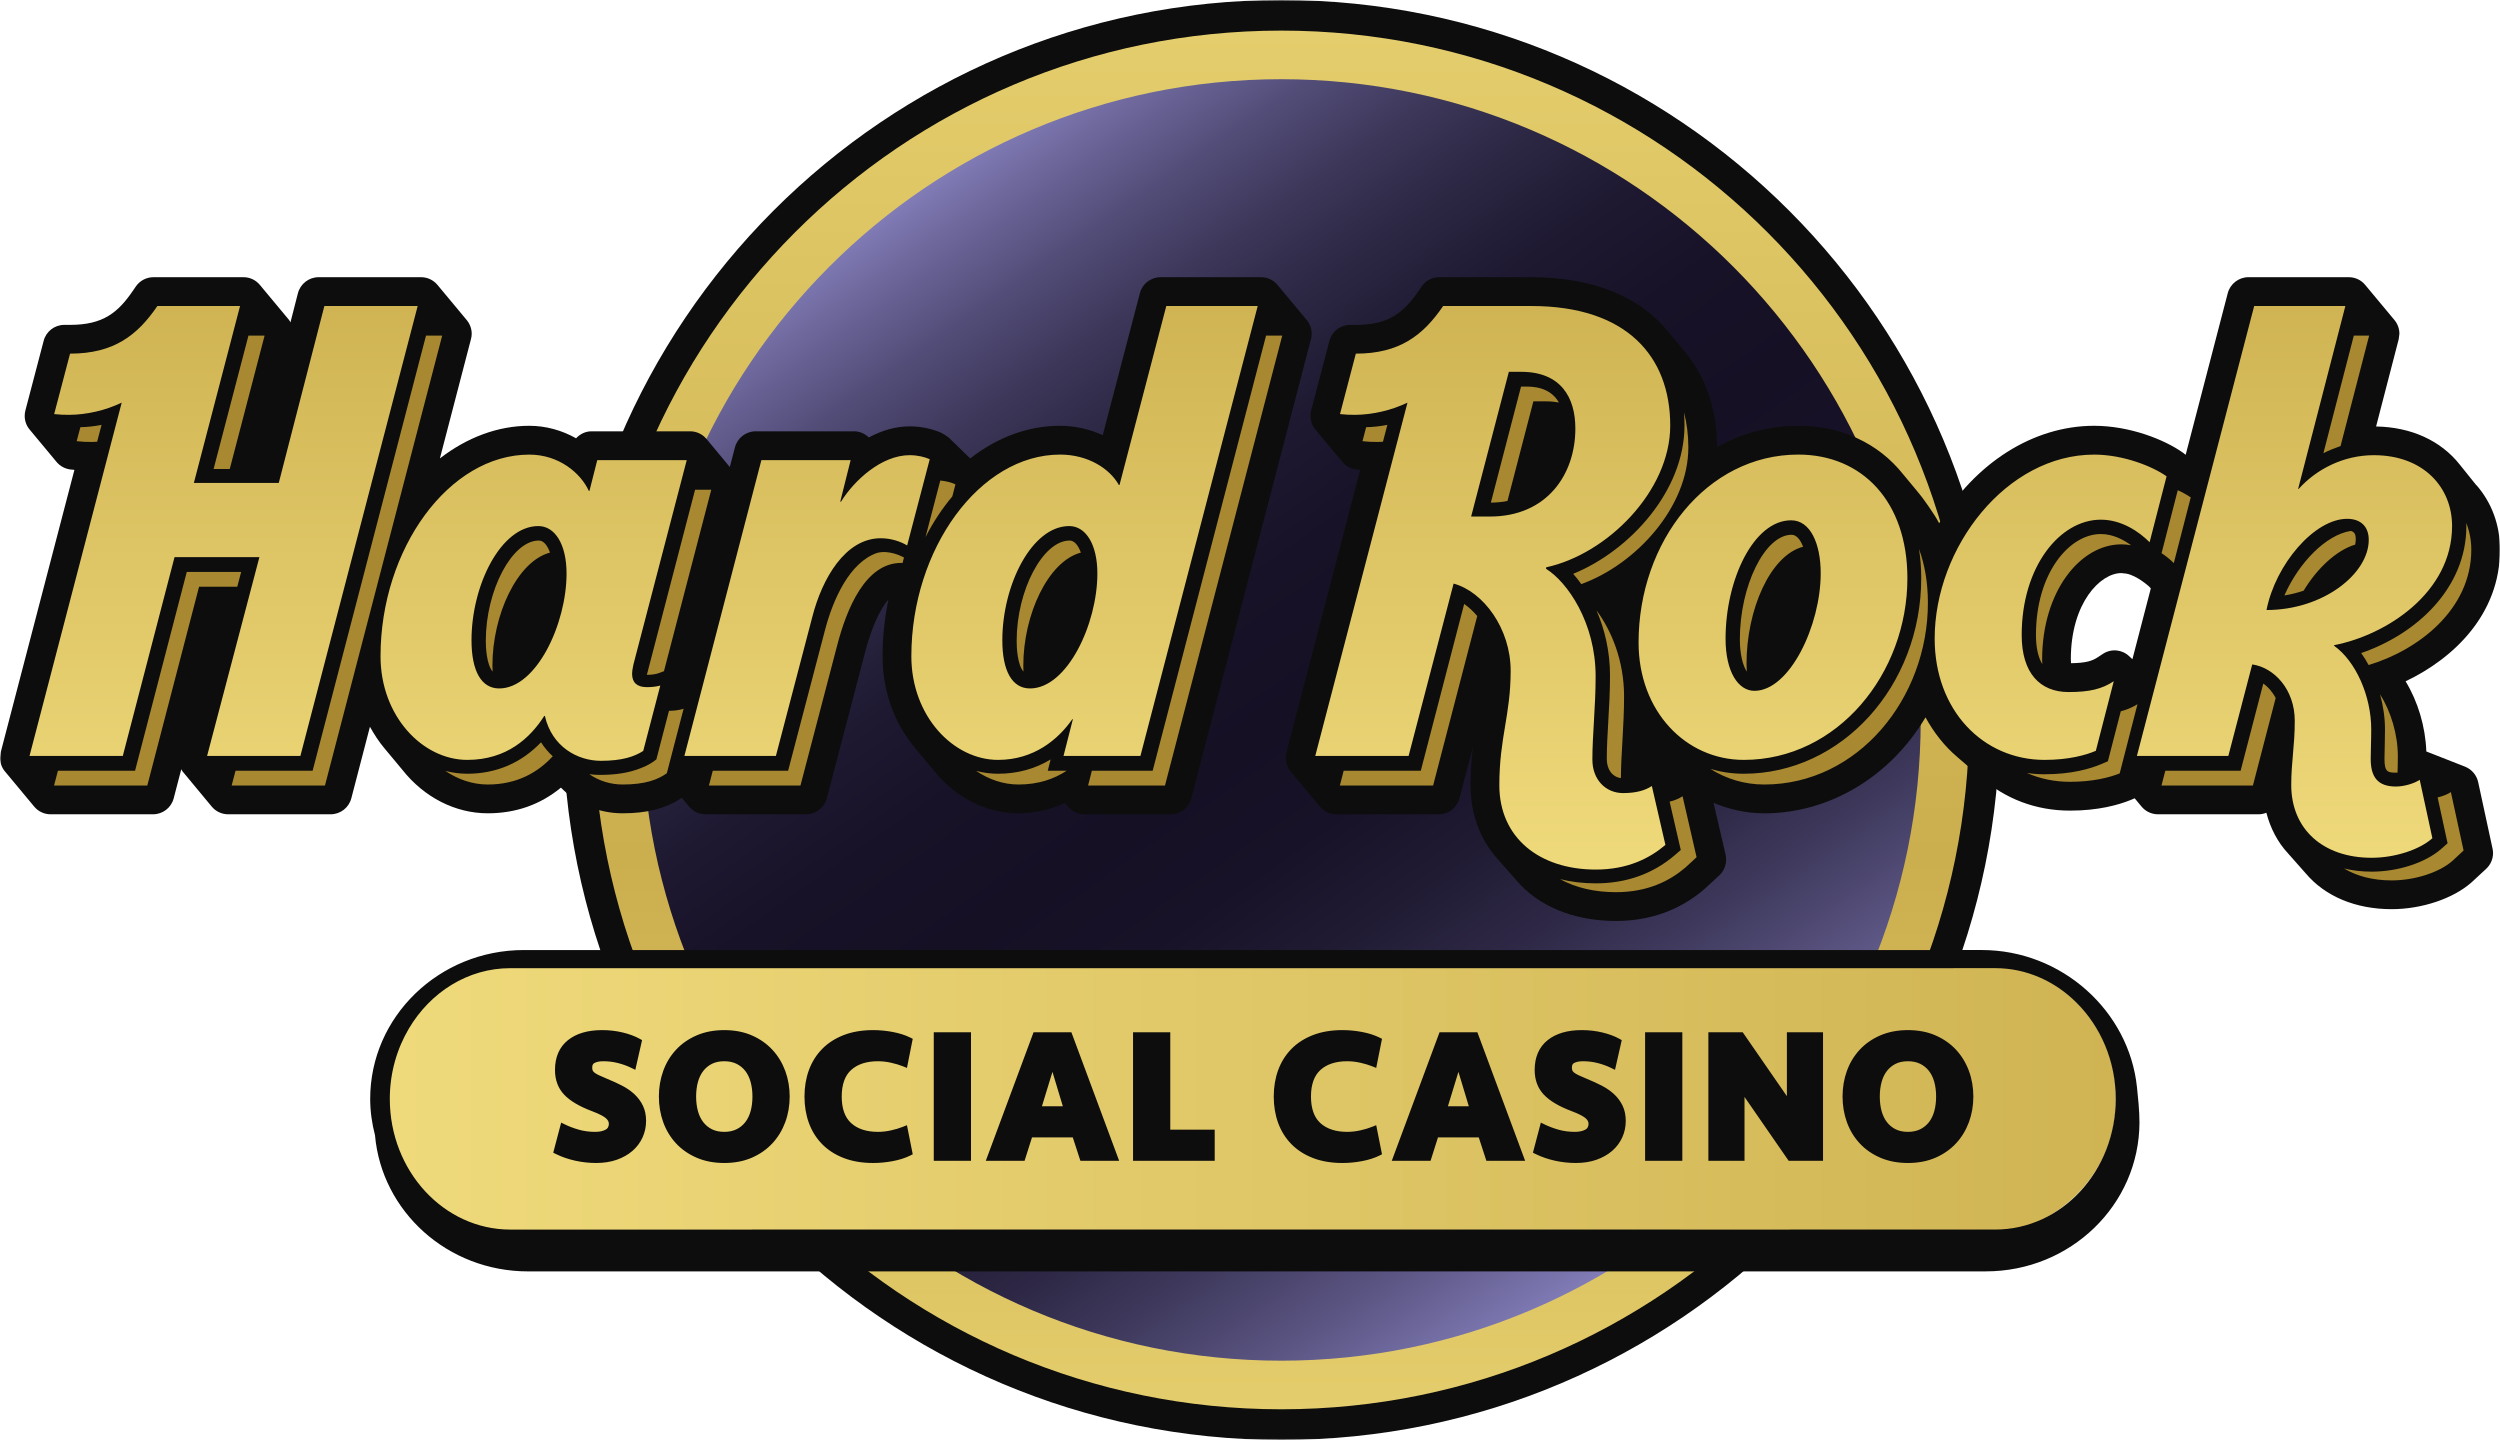
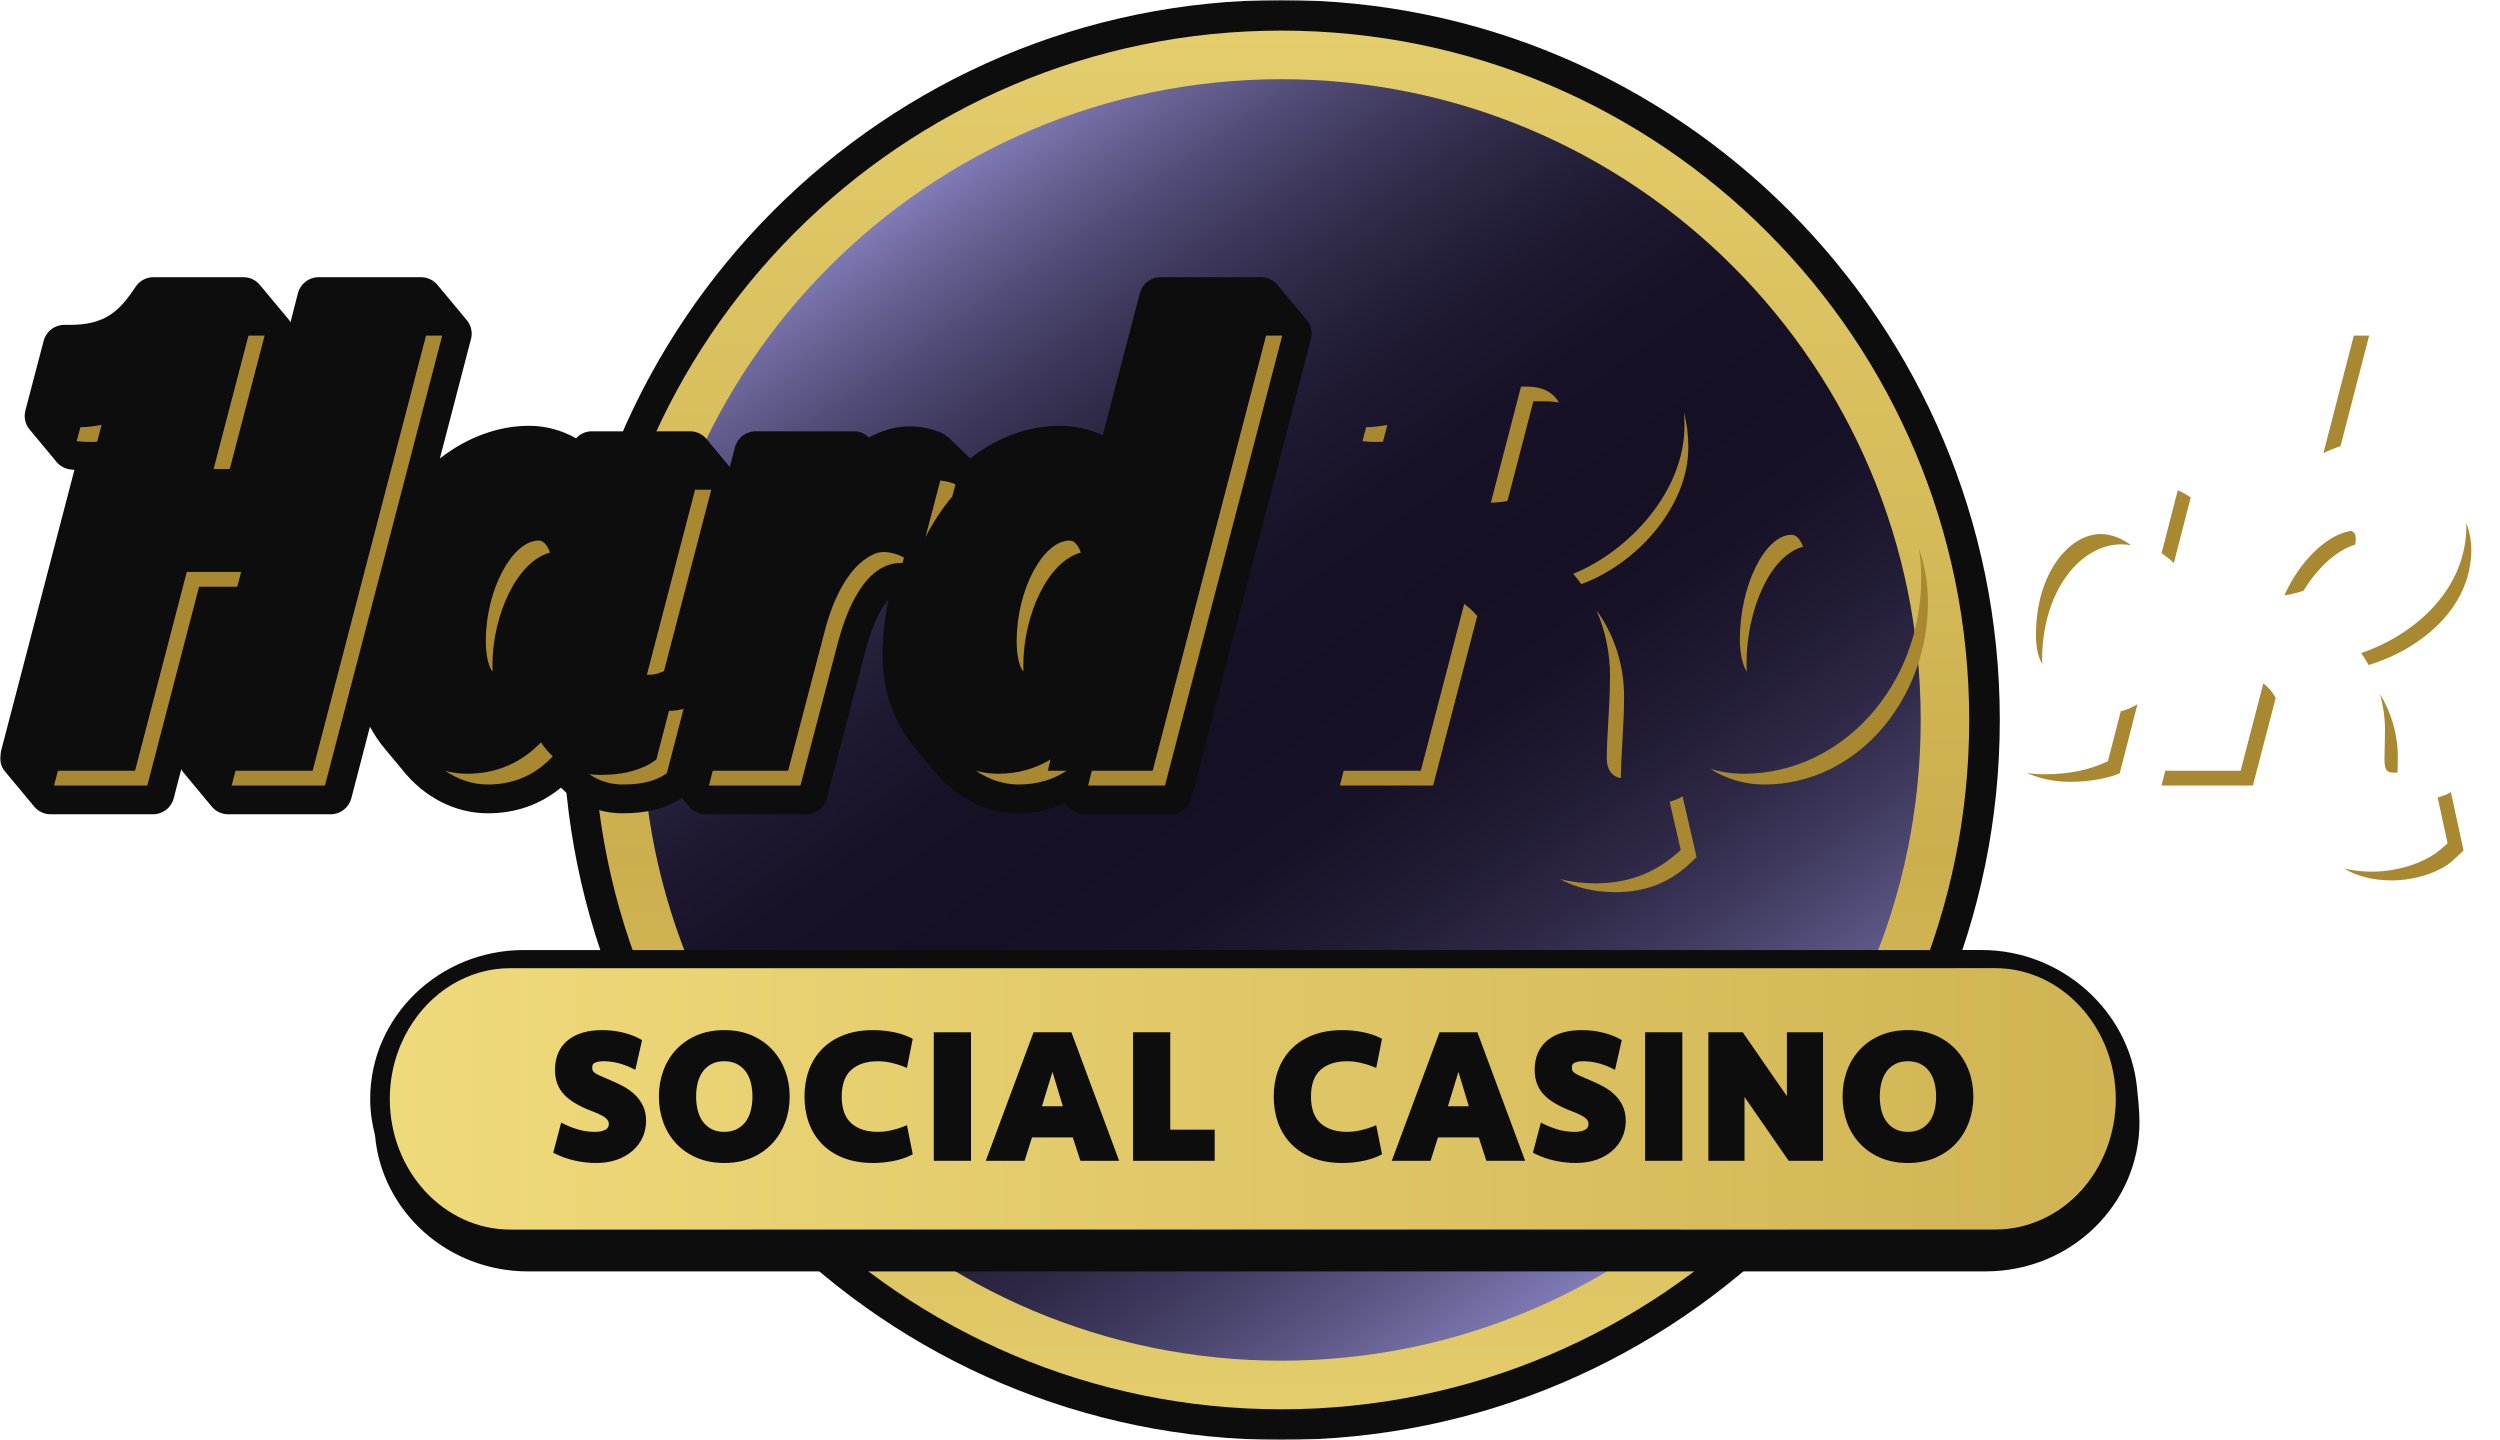
<svg xmlns="http://www.w3.org/2000/svg" width="816" height="470" viewBox="0 0 816 470" fill="none">
  <g clip-path="url(#clip0_1826_91)">
    <mask id="mask0_1826_91" style="mask-type:luminance" maskUnits="userSpaceOnUse" x="0" y="0" width="816" height="470">
-       <path d="M816 0H0V470H816V0Z" fill="white" />
+       <path d="M816 0H0V470H816Z" fill="white" />
    </mask>
    <g mask="url(#mask0_1826_91)">
      <path d="M635.344 235.524C637.414 57.579 428.135 -46.503 288.185 60.725C160.852 152.955 178.259 355.814 314.992 426.472C458.175 504.763 635.738 398.95 635.344 235.524Z" fill="url(#paint0_linear_1826_91)" />
      <path fill-rule="evenodd" clip-rule="evenodd" d="M418.219 452.586C298.296 452.586 201.072 355.178 201.072 235.011C201.072 114.844 298.296 17.414 418.219 17.414C538.142 17.414 635.343 114.822 635.343 235.011C635.343 355.2 538.149 452.586 418.219 452.586ZM418.219 0C288.695 0 183.709 105.207 183.709 235.004C183.709 364.8 288.695 470 418.219 470C547.744 470 652.737 364.792 652.737 235.004C652.737 105.215 547.721 0 418.219 0Z" fill="#0D0D0D" />
      <path d="M193.668 235.001C193.668 359.249 294.168 459.992 418.201 459.992C542.234 459.992 642.749 359.249 642.749 235.001C642.749 110.754 542.211 9.988 418.201 9.988C294.191 9.988 193.668 110.746 193.668 235.001ZM209.484 235.001C209.484 119.472 302.937 25.852 418.201 25.852C533.464 25.852 626.917 119.472 626.917 235.001C626.917 350.531 533.472 444.129 418.201 444.129C302.929 444.129 209.484 350.5 209.484 235.001Z" fill="url(#paint1_linear_1826_91)" />
-       <path fill-rule="evenodd" clip-rule="evenodd" d="M696.017 215.176C695.769 214.943 695.04 214.258 695.04 214.258C692.681 211.962 689.12 211.63 686.377 213.43L684.747 214.506C682.906 215.726 680.878 216.403 675.979 216.471C675.979 216.456 675.919 215.093 675.919 215.093C675.941 196.859 685.491 187.071 692.388 187.056L694.018 187.229C697.55 187.862 701.449 191.423 701.449 191.423C701.449 191.423 701.802 191.822 702.027 192.055C701.209 195.202 698.128 207.03 696.017 215.176ZM808.87 255.26C808.366 252.978 806.758 251.104 804.595 250.238L792.002 245.299C791.987 245.299 791.972 245.294 791.957 245.284C791.649 237.145 789.229 229.029 785.179 222.374C800.935 214.905 816 200.442 816 179.407C816 171.419 813.355 164.146 808.313 158.349L808.268 158.379C807.922 157.92 802.844 151.618 802.844 151.618C796.66 143.795 786.99 139.399 775.555 139.203C777.726 130.869 782.941 110.699 782.941 110.699C782.941 110.707 783.166 108.937 783.166 108.937C783.166 107.311 782.595 105.707 781.551 104.465L772.001 92.999C770.687 91.395 768.725 90.477 766.659 90.477H733.885C730.73 90.477 727.949 92.63 727.138 95.694C727.138 95.694 717.543 132.577 713.403 148.448C713.396 148.433 712.585 147.808 712.585 147.808C706.423 143.411 695.04 138.977 683.515 138.977C663.604 138.977 644.618 151.188 632.934 170.778C631.304 167.549 627.156 162.038 627.239 162.151C626.698 161.421 625.293 159.756 621.153 154.772C613.084 144.624 600.905 138.977 586.937 138.977C577.658 138.977 568.657 141.348 560.437 145.888C560.415 133.473 556.65 122.609 549.58 114.418L544.381 108.139C534.944 96.597 519.541 90.477 499.803 90.477H469.772C467.465 90.477 465.301 91.621 464.009 93.518C464.009 93.534 463.295 94.58 463.295 94.58C458.223 102.018 453.415 106.046 442.527 106.046H440.664C437.501 106.046 434.713 108.177 433.924 111.249L427.959 133.971C427.809 134.565 427.741 135.153 427.741 135.74C427.741 137.366 428.305 138.955 429.342 140.212L438.148 150.768C439.29 152.16 440.92 153.034 442.731 153.245C442.731 153.245 443.873 153.358 443.971 153.365C441.439 163.07 419.905 245.57 419.905 245.57C419.905 245.585 419.68 247.34 419.68 247.34C419.68 248.966 420.258 250.554 421.287 251.797L430.844 263.286C432.167 264.875 434.12 265.785 436.194 265.785H469.622C472.8 265.785 475.58 263.655 476.369 260.583C476.369 260.583 478.33 253.077 480.764 243.756C480.314 247.445 479.983 251.474 479.983 256.299C479.983 265.726 483.101 274.112 488.999 280.587L494.769 287.138C502.012 295.781 513.621 300.599 527.416 300.599C538.483 300.599 548.16 297.144 556.17 290.337L561.159 285.737C562.609 284.397 563.397 282.523 563.397 280.595C563.397 280.076 563.337 279.557 563.247 279.037C563.247 279.037 560.851 268.715 559.296 262.029C564.465 264.227 570.062 265.47 575.833 265.47C597.216 265.47 617.014 253.446 628.487 234.15C631.215 239.119 634.693 243.576 638.946 247.167L646.407 253.582C654.408 260.749 664.544 264.589 675.641 264.589C684.898 264.589 691.48 262.721 695.364 261.148C695.364 261.148 696.657 260.599 696.761 260.561C697.828 261.841 699.015 263.286 699.015 263.286C700.345 264.875 702.306 265.786 704.373 265.786H737.221C738.101 265.786 738.942 265.59 739.738 265.282C741.06 270.303 743.382 274.881 746.891 278.63L752.609 285.09C758.942 292.596 768.92 296.752 780.626 296.752C790.446 296.752 800.68 293.326 806.66 288.049C806.66 288.026 811.491 283.576 811.491 283.576C812.926 282.252 813.73 280.377 813.73 278.434C813.73 277.953 813.678 277.448 813.558 276.951L808.87 255.26Z" fill="#0D0D0D" />
      <path fill-rule="evenodd" clip-rule="evenodd" d="M411.633 90.477H378.806C375.621 90.477 372.848 92.623 372.059 95.694C372.059 95.694 362.315 132.999 359.933 142.048C355.62 140.076 350.864 138.977 346.003 138.977C335.672 138.977 325.611 142.651 316.67 149.645C313.785 146.829 309.675 142.824 309.675 142.824C309.284 142.522 308.278 141.807 307.136 141.22C303.98 139.88 300.434 139.165 296.895 139.165C292.492 139.165 288.022 140.407 283.581 142.786C282.288 141.521 280.575 140.776 278.758 140.776H246.652C243.482 140.776 240.709 142.922 239.89 145.994C239.89 145.994 238.478 151.459 238.215 152.446C235.758 149.487 230.618 143.291 230.618 143.291C229.281 141.694 227.327 140.776 225.261 140.776H193.074C191.075 140.776 189.309 141.68 188.032 143.057C183.359 140.422 178.107 138.977 172.742 138.977C162.516 138.977 152.433 142.786 143.582 149.622C147.827 133.345 153.718 110.706 153.718 110.706C153.875 110.111 153.966 109.532 153.966 108.952C153.966 107.326 153.387 105.737 152.336 104.465L142.786 92.991C141.456 91.395 139.51 90.477 137.444 90.477H104.001C100.823 90.477 98.05 92.623 97.239 95.709C97.239 95.709 96.255 99.564 94.805 105.21C94.647 104.961 94.549 104.69 94.369 104.465L84.819 92.991C83.497 91.395 81.551 90.477 79.477 90.477H50.092C47.778 90.477 45.621 91.621 44.329 93.511C44.329 93.526 43.608 94.58 43.608 94.58C38.558 102.018 33.742 106.038 22.848 106.038H20.977C17.821 106.038 15.033 108.177 14.252 111.248L8.287 133.97C8.144 134.565 8.061 135.152 8.061 135.739C8.061 137.35 8.61 138.954 9.676 140.212L18.452 150.767C19.602 152.16 21.24 153.033 23.043 153.244C23.043 153.244 24.2 153.35 24.29 153.365C21.751 163.068 0.225 245.569 0.225 245.569L0 247.338C0 248.964 0.579 250.553 1.615 251.795L11.172 263.284C12.487 264.866 14.441 265.784 16.515 265.784H49.949C53.128 265.784 55.9 263.653 56.697 260.566C56.697 260.566 57.689 256.795 59.168 251.073C59.311 251.314 59.401 251.585 59.589 251.796L69.124 263.285C70.454 264.881 72.407 265.784 74.489 265.784H107.916C111.087 265.784 113.867 263.654 114.671 260.567C114.671 260.567 117.887 248.204 120.749 237.213C122.116 239.675 123.634 242.038 125.415 244.162C125.392 244.124 131.343 251.284 131.343 251.284C138.444 260.266 148.632 265.461 159.203 265.461C168.362 265.461 176.364 262.622 183.096 257.081C188.22 262.389 195.486 265.461 203.21 265.461C211.076 265.461 217.079 263.947 222.076 260.725C222.106 260.71 222.309 260.582 222.534 260.424C223.684 261.794 224.916 263.284 224.916 263.284C226.238 264.866 228.199 265.784 230.273 265.784H263.122C266.285 265.784 269.051 263.653 269.869 260.597L282.266 213.263C284.363 205.079 287.143 198.913 289.99 195.675C288.75 201.728 288.067 207.932 288.067 214.196C288.067 225.444 291.839 236.09 298.698 244.161L299.592 245.229L304.604 251.267C311.719 260.264 321.893 265.459 332.464 265.459C337.708 265.459 342.802 264.277 347.656 262.049C348.077 262.576 348.678 263.283 348.678 263.283C350 264.865 351.954 265.783 354.027 265.783H382.113C385.283 265.783 388.048 263.652 388.837 260.565L427.9 110.705C428.486 108.499 427.945 106.18 426.525 104.463L416.976 92.99C415.653 91.393 413.699 90.477 411.633 90.477Z" fill="#0D0D0D" />
      <path fill-rule="evenodd" clip-rule="evenodd" d="M778.29 247.708C778.29 252.014 779.432 252.195 782.001 252.195C782.181 252.195 782.377 252.18 782.557 252.173C782.602 250.569 782.655 248.92 782.655 246.94C782.655 239.622 780.371 232.214 776.84 226.597C777.869 230.324 778.462 234.217 778.462 238.086L778.38 243.425L778.29 247.708ZM751.895 192.808C756.373 185.422 762.661 179.587 768.725 177.758C768.845 177.155 768.92 176.576 768.92 175.973C768.92 174.55 768.619 173.632 767.29 173.293C759.205 174.566 750.347 183.615 745.629 194.351C747.822 194.012 749.911 193.47 751.895 192.808ZM715.056 162.354C713.899 161.564 712.487 160.765 710.826 159.997L705.537 180.551C707.077 181.582 708.414 182.682 709.534 183.788L715.056 162.354ZM697.67 229.857C695.995 230.888 694.237 231.649 692.223 232.161L688.015 248.483L685.911 249.379C682.357 250.892 676.219 252.722 667.323 252.722C665.377 252.722 663.468 252.579 661.583 252.3C665.888 254.197 670.614 255.184 675.641 255.184C683.162 255.184 688.511 253.768 691.862 252.443L697.67 229.857ZM738.739 223.111L731.338 251.577H706.754L705.507 256.403H735.35L742.78 227.831C741.736 225.813 740.316 224.21 738.739 223.111ZM549.647 134.565C549.76 135.98 549.82 137.426 549.82 138.909C549.82 160.231 531.983 179.745 513.492 187.297C514.401 188.32 515.295 189.465 516.137 190.654C534.109 184.134 551.075 165.433 551.075 146.039C551.075 141.996 550.586 138.156 549.647 134.565ZM497.842 126.178H496.467L486.617 164.055C488.555 164.04 490.358 163.86 492.034 163.521L500.494 130.997H504.536C506.077 130.997 507.504 131.14 508.826 131.366C505.836 126.178 500.133 126.178 497.842 126.178ZM477.909 197.13L463.746 251.578H438.569L437.336 256.403H467.766L482.169 201.074C480.846 199.493 479.411 198.183 477.909 197.13ZM795.646 260.288L798.892 275.248L796.908 277.003C791.769 281.557 782.82 284.509 774.089 284.509C770.904 284.509 767.898 284.14 765.103 283.477C769.304 285.992 774.563 287.363 780.634 287.363C788.132 287.363 796.172 284.795 800.47 280.986L804.113 277.613L799.966 258.535C798.996 259.205 797.389 259.867 795.646 260.288ZM804.985 170.681C804.985 171.027 805.023 171.336 805.023 171.69C805.023 191.964 788.794 206.955 770.686 213.158C771.573 214.378 772.384 215.703 773.121 217.066C789.124 212.278 806.631 199.087 806.631 179.414C806.631 176.343 806.044 173.384 804.985 170.681ZM763.954 145.595L773.293 109.532H768.289L758.364 147.906C760.242 146.972 762.203 146.197 763.954 145.595ZM685.686 174.31C675.528 174.31 664.536 186.905 664.536 207.256C664.536 211.321 665.235 214.483 666.602 216.779C666.572 216.29 666.549 215.816 666.549 215.304C666.549 192.966 679.029 177.675 692.396 177.675C693.47 177.675 694.537 177.773 695.566 177.961C693.162 176.184 689.683 174.31 685.686 174.31ZM525.506 220.476C525.506 225.761 525.221 230.783 524.935 235.624C524.687 239.877 524.455 243.921 524.455 247.67C524.455 251.186 526.235 253.55 529.06 253.979C529.098 245.968 530.097 236.941 530.097 227.305C530.097 215.552 525.934 205.735 521.096 199.23C523.793 205.403 525.506 212.676 525.506 220.476ZM549.189 259.889C548.047 260.657 546.65 261.252 544.967 261.659L548.603 277.447L546.499 279.254C539.377 285.284 530.751 288.326 520.871 288.326C516.693 288.326 512.801 287.859 509.21 286.948C514.221 289.712 520.419 291.209 527.407 291.209C537.798 291.209 544.974 287.535 550.113 283.169L553.764 279.789L549.189 259.889ZM341.99 251.578L342.922 247.881C337.88 250.945 332.117 252.549 325.761 252.549C323.311 252.549 320.915 252.225 318.601 251.615C322.816 254.469 327.579 256.065 332.455 256.065C338.894 256.065 344.033 254.281 348.136 251.578H341.99ZM334.011 217.224C334.011 200.713 342.05 183.216 352.787 180.371C351.938 177.946 350.638 176.433 349.128 176.433C340.405 176.433 331.839 192.65 331.839 209.169C331.839 211.202 332.027 216.78 334.048 219.205C334.018 218.572 334.011 217.901 334.011 217.224ZM413.248 109.532L376.229 251.577H356.378L355.153 256.403H380.248L418.522 109.531L413.248 109.532ZM217.65 252.391L223.127 231.333C221.819 231.754 220.294 232.003 218.356 232.01L214.238 247.874C212.856 248.973 211.24 249.967 209.114 250.735C205.455 252.21 201.157 252.925 195.763 252.925C194.628 252.925 193.479 252.85 192.337 252.684C195.613 254.965 199.474 256.065 203.201 256.065C210.61 256.065 214.689 254.491 217.65 252.391ZM294.602 183.743L295.06 181.989C295.06 181.989 292.506 180.438 289.17 180.205C288.185 180.129 287.216 180.243 286.255 180.476C277.366 183.57 271.896 195.443 269.177 206.051L257.238 251.578H232.646L231.391 256.403H261.265L273.196 210.877C276.359 198.559 282.528 183.735 294.144 183.735C294.294 183.735 294.437 183.743 294.602 183.743ZM310.831 162.045L311.86 158.078C310.493 157.49 308.817 157.016 306.909 156.843L302.086 175.296C304.587 170.418 307.518 165.975 310.831 162.045ZM211.135 220.265C212.871 220.265 214.178 220.055 215.358 219.595L216.717 219.076L232.158 159.839H226.876L211.135 220.265ZM160.728 217.224C160.728 200.713 168.789 183.216 179.511 180.371C178.67 177.946 177.385 176.433 175.874 176.433C167.136 176.433 158.564 192.65 158.564 209.169C158.564 211.202 158.774 216.78 160.795 219.205C160.757 218.572 160.728 217.901 160.728 217.224ZM176.588 242.287C170.187 248.995 161.997 252.549 152.508 252.549C150.051 252.549 147.647 252.225 145.355 251.615C149.555 254.469 154.319 256.065 159.195 256.065C168.955 256.065 175.732 251.947 180.413 246.85C178.993 245.54 177.685 244.026 176.588 242.287ZM626.36 179.181C626.848 182.222 627.088 185.4 627.088 188.712C627.088 223.924 601.106 252.549 569.144 252.549C565.342 252.549 561.714 251.999 558.279 250.975C563.441 254.242 569.43 256.065 575.831 256.065C606.494 256.065 629.267 227.884 629.267 196.768C629.267 190.196 628.246 184.308 626.36 179.181ZM588.529 178.458C587.62 176.034 586.298 174.55 584.78 174.55C576.095 174.55 567.89 191.129 567.89 208.656C567.89 213.512 568.837 217.141 570.151 219.211C570.106 218.406 570.061 217.578 570.061 216.712C570.061 198.959 577.815 181.244 588.529 178.458ZM77.448 191.505L78.711 186.68H60.964L44.081 251.578H18.903L17.641 256.403H48.078L64.975 191.505H77.448ZM451.401 144.179L452.829 138.683C450.492 139.135 448.17 139.391 445.909 139.436L444.714 144.006C446.344 144.201 448.013 144.269 449.696 144.254C450.259 144.254 450.823 144.217 451.401 144.179ZM31.706 144.179L33.149 138.683C30.819 139.135 28.483 139.391 26.236 139.436L25.027 144.006C26.657 144.201 28.355 144.269 30.031 144.254C30.579 144.254 31.142 144.217 31.706 144.179ZM74.991 153.086L86.367 109.532H81.1L69.716 153.086H74.991ZM144.333 109.532L106.067 256.403H75.608L76.878 251.578H102.04L139.052 109.532H144.333Z" fill="#A88830" />
-       <path d="M735.764 99.883L697.483 246.747H727.327L735.125 216.865C742.24 217.875 749.01 224.989 749.01 235.281C749.01 243.555 747.861 248.614 747.861 256.211C747.861 270.681 758.274 279.979 774.105 279.979C781.604 279.979 789.651 277.412 793.926 273.602L789.793 254.517C788.193 255.653 784.812 256.722 782.017 256.722C776.051 256.722 773.797 253.575 773.797 247.703C773.797 244.473 773.97 241.891 773.97 238.081C773.97 227.014 768.816 215.728 761.844 210.774V210.586C778.937 207.281 800.358 193.436 800.358 171.693C800.358 159.127 791.071 148.572 774.812 148.572C765.12 148.572 756.239 152.976 750.281 159.586H750.108L765.525 99.883H735.764ZM766.096 169.344C770.566 169.344 773.159 171.873 773.159 176.21C773.159 187.247 758.342 199.112 739.784 199.112C742.752 184.107 755.479 169.344 766.096 169.344ZM471.042 99.883C464.52 109.459 456.789 115.43 442.544 115.43L437.375 135.155C438.997 135.351 440.681 135.419 442.364 135.404C447.961 135.351 454.092 133.981 459.404 131.414L429.297 246.747H459.764L474.453 190.484C484.131 193.089 493.079 205.12 493.079 218.943C493.079 233.413 489.383 240.701 489.383 256.301C489.383 273.406 502.419 283.826 520.887 283.826C531.263 283.826 538.446 280.145 543.593 275.785L539.16 256.549C537.018 257.987 534.021 258.861 529.79 258.861C524.065 258.861 519.752 254.456 519.752 247.937C519.752 239.806 520.812 230.59 520.812 220.75C520.812 203.245 511.6 189.972 504.628 185.658L504.673 185.169C524.531 180.885 545.163 160.324 545.163 138.912C545.163 116.348 530.993 99.883 499.827 99.883H471.042ZM492.486 121.363H496.528C509.414 121.363 514.199 129.659 514.199 139.883C514.199 154.813 504.958 168.598 486.302 168.598H480.178L492.486 121.363ZM380.678 99.883L365.403 158.314H365.208C362.18 152.893 355.049 148.375 346.018 148.375C319.834 148.375 297.466 179.115 297.466 214.207C297.466 233.76 311.178 248.027 325.777 248.027C337.506 248.027 345.447 241.296 350.008 234.746H350.188L347.131 246.747H372.233L410.514 99.883H380.678ZM327.16 208.975C327.16 190.944 336.754 171.708 348.986 171.708C354.381 171.708 358.182 177.626 358.182 187.21C358.182 203.645 348.347 224.71 336.183 224.71C330.368 224.71 327.16 219.026 327.16 208.975ZM105.873 99.883L90.989 157.622H63.279L78.351 99.883H51.37C44.84 109.46 37.124 115.43 22.864 115.43L17.68 135.156C19.317 135.351 21.001 135.419 22.684 135.404C28.281 135.351 34.427 133.981 39.724 131.414L9.633 246.747H40.077L56.968 181.849H84.67L67.592 246.747H98.044L136.325 99.883L105.873 99.883ZM534.831 209.705C534.831 232.186 550.249 248.027 569.16 248.027C599.823 248.027 622.574 219.839 622.574 188.715C622.574 163.652 607.78 148.376 586.953 148.376C557.049 148.376 534.831 176.812 534.831 209.705ZM563.225 208.463C563.225 189.122 572.414 169.826 584.631 169.826C590.889 169.826 594.278 177.415 594.278 187.12C594.278 204.165 584.143 225.486 572.639 225.486C567.372 225.486 563.225 219.312 563.225 208.463ZM631.477 208.448C631.477 231.803 647.211 248.027 667.339 248.027C675.251 248.027 680.796 246.468 684.079 245.068L689.932 222.354C686.093 224.898 682.013 225.885 675.191 225.885C665.934 225.885 659.879 219.802 659.879 207.259C659.879 184.913 672.351 169.622 685.71 169.622C692.539 169.622 698.22 173.567 701.631 176.985L707.168 155.468C702.623 152.246 693.088 148.384 683.531 148.384C654.86 148.384 631.477 178.679 631.477 208.448ZM124.206 214.208C124.206 233.76 137.925 248.027 152.524 248.027C165.41 248.027 173.081 240.845 177.649 233.677H177.844C180.136 243.735 188.498 248.328 196.139 248.328C203.029 248.328 207.049 246.973 209.949 245.106L215.516 223.769C214.277 224.093 212.887 224.289 211.151 224.289C207.89 224.289 206.343 222.753 206.32 220.05C206.32 219.108 206.485 218.032 206.764 216.827L224.15 150.182H194.945L192.398 160.226H192.196C189.528 154.414 182.443 148.384 172.766 148.384C146.551 148.384 124.206 179.116 124.206 214.208ZM153.899 208.975C153.899 190.944 163.494 171.708 175.711 171.708C181.12 171.708 184.922 177.626 184.922 187.21C184.922 203.645 175.072 224.71 162.93 224.71C157.107 224.71 153.899 219.026 153.899 208.975ZM274.513 163.735H274.257L277.646 150.182H248.516L223.383 246.747H253.249L265.173 201.22C268.343 188.911 275.864 175.683 287.473 175.683C290.809 175.683 293.942 176.729 296.09 178.039L303.469 149.882C301.733 149.129 299.494 148.572 296.902 148.572C287.751 148.572 278.84 156.755 274.513 163.735Z" fill="url(#paint2_linear_1826_91)" />
      <path d="M171.051 314.176C146.459 314.176 126.533 333.728 126.533 357.828V359.364C126.533 383.471 146.459 403.008 171.051 403.008H646.059C670.643 403.008 690.584 383.471 690.584 359.364V357.828C690.584 333.728 670.643 314.176 646.059 314.176H171.051Z" fill="url(#paint3_linear_1826_91)" />
      <path d="M697.511 354.89C694.949 330.075 673.077 310.086 646.803 310.086H637.764C637.764 310.088 637.763 310.091 637.762 310.093H170.99C143.295 310.093 120.83 331.852 120.83 358.677C120.83 362.78 121.416 366.748 122.401 370.549C124.579 395.44 146.098 414.985 172.35 414.985H258.146C258.143 414.982 258.141 414.98 258.138 414.977H264.59C264.593 414.98 264.596 414.982 264.599 414.985H274.451C274.448 414.982 274.445 414.98 274.442 414.977H530.25C530.247 414.98 530.243 414.982 530.239 414.985H571.944C571.947 414.982 571.95 414.98 571.952 414.977H648.163C675.858 414.977 698.24 393.234 698.323 366.394C698.33 362.554 697.827 357.916 697.511 354.89ZM651.236 401.327H584.231C584.228 401.33 584.226 401.332 584.223 401.335H548.473C548.476 401.332 548.479 401.33 548.482 401.327H246.597C246.599 401.33 244.154 401.332 244.156 401.335H166.565C144.874 401.335 127.232 382.204 127.232 358.677C127.232 350.229 129.538 342.369 133.453 335.737C140.448 323.901 152.657 316.011 166.565 316.011H637.552C637.553 316.009 637.554 316.006 637.555 316.004H651.236C661.432 316.004 670.711 320.272 677.691 327.206C685.58 335.014 690.569 346.209 690.569 358.669C690.569 382.196 672.92 401.327 651.236 401.327Z" fill="#0D0D0D" />
      <path d="M207.053 357.132C205.91 356.073 204.544 355.13 202.992 354.331C201.507 353.568 199.901 352.834 198.226 352.154C197.109 351.691 196.172 351.281 195.442 350.934C194.795 350.627 194.298 350.327 193.969 350.045C193.707 349.819 193.532 349.6 193.449 349.393C193.351 349.145 193.3 348.819 193.3 348.425C193.3 347.493 193.656 347.17 194.003 346.977C194.703 346.587 195.688 346.389 196.93 346.389C198.556 346.389 200.158 346.586 201.689 346.975C203.238 347.367 204.682 347.887 205.983 348.521L207.369 349.194L209.572 339.497L208.769 339.05C207.261 338.211 205.405 337.521 203.252 337.001C201.114 336.487 198.848 336.227 196.516 336.227C191.831 336.227 188.079 337.335 185.363 339.522C182.565 341.773 181.147 345.047 181.147 349.255C181.147 352.492 182.156 355.201 184.146 357.304C186.043 359.31 189.043 361.099 193.071 362.622C195.933 363.687 197.197 364.49 197.753 364.976C198.406 365.547 198.724 366.128 198.724 366.75C198.724 367.961 198.199 368.418 197.741 368.682C196.869 369.183 195.7 369.438 194.267 369.438C192.376 369.438 190.597 369.204 188.979 368.743C187.318 368.271 185.813 367.708 184.504 367.071L183.165 366.418L180.576 376.245L181.477 376.687C183.409 377.636 185.534 378.367 187.791 378.861C190.036 379.351 192.314 379.6 194.562 379.6C197.057 379.6 199.324 379.248 201.3 378.553C203.292 377.852 205.018 376.877 206.43 375.655C207.861 374.417 208.972 372.938 209.733 371.26C210.493 369.584 210.879 367.768 210.879 365.861C210.879 363.983 210.529 362.308 209.838 360.878C209.162 359.479 208.224 358.219 207.053 357.132ZM252.129 342.67C250.307 340.696 248.049 339.112 245.417 337.96C242.787 336.81 239.756 336.227 236.406 336.227C233.056 336.227 230.016 336.81 227.367 337.959C224.716 339.111 222.446 340.696 220.623 342.67C218.802 344.642 217.403 346.967 216.464 349.581C215.532 352.175 215.059 354.979 215.059 357.914C215.059 360.849 215.532 363.653 216.464 366.246C217.403 368.862 218.802 371.187 220.623 373.158C222.447 375.135 224.716 376.719 227.368 377.869C230.016 379.018 233.056 379.6 236.406 379.6C239.755 379.6 242.788 379.018 245.417 377.868C248.048 376.718 250.306 375.133 252.129 373.158C253.947 371.191 255.356 368.869 256.316 366.254C257.269 363.659 257.752 360.852 257.752 357.914C257.752 354.976 257.269 352.17 256.316 349.572C255.355 346.961 253.947 344.637 252.129 342.67ZM244.992 362.714C244.604 364.111 244.01 365.323 243.228 366.316C242.459 367.292 241.498 368.063 240.37 368.611C239.241 369.159 237.908 369.437 236.406 369.437C234.866 369.437 233.525 369.16 232.419 368.614C231.308 368.067 230.354 367.294 229.584 366.316C228.801 365.321 228.207 364.109 227.819 362.713C227.417 361.267 227.213 359.653 227.213 357.913C227.213 356.175 227.417 354.559 227.819 353.112C228.207 351.716 228.801 350.504 229.584 349.511C230.354 348.533 231.308 347.759 232.419 347.212C233.526 346.666 234.867 346.389 236.406 346.389C237.907 346.389 239.241 346.667 240.37 347.215C241.498 347.763 242.459 348.535 243.228 349.511C244.009 350.503 244.603 351.714 244.992 353.112C245.394 354.563 245.599 356.178 245.599 357.914C245.599 359.65 245.394 361.265 244.992 362.714ZM286.533 346.389C287.935 346.389 289.37 346.549 290.797 346.865C292.246 347.186 293.546 347.575 294.661 348.021L296.028 348.569L297.919 339.066L297.079 338.649C295.486 337.858 293.578 337.248 291.406 336.837C289.268 336.432 287.111 336.227 284.994 336.227C281.386 336.227 278.151 336.774 275.378 337.852C272.583 338.939 270.207 340.472 268.317 342.408C266.427 344.345 264.98 346.667 264.017 349.309C263.064 351.923 262.582 354.818 262.582 357.914C262.582 361.01 263.064 363.906 264.017 366.519C264.981 369.164 266.427 371.485 268.317 373.42C270.206 375.356 272.582 376.889 275.378 377.975C278.15 379.053 281.386 379.6 284.994 379.6C287.111 379.6 289.268 379.395 291.406 378.99C293.578 378.58 295.486 377.97 297.079 377.178L297.919 376.76L296.027 367.258L294.66 367.806C293.539 368.255 292.239 368.644 290.797 368.962C289.372 369.278 287.938 369.438 286.533 369.438C282.839 369.438 279.91 368.482 277.825 366.596C275.776 364.743 274.736 361.822 274.736 357.914C274.736 354.006 275.776 351.084 277.825 349.231C279.91 347.345 282.84 346.389 286.533 346.389ZM304.781 378.888H316.936V336.938H304.781V378.888ZM337.35 336.938L321.761 378.888H334.42L336.847 371.238H350.155L352.641 378.888H365.293L349.704 336.938H337.35ZM340.092 361.076L343.52 349.851L346.908 361.076H340.092ZM381.978 336.938H369.824V378.888H396.478V368.726H381.978V336.938ZM439.7 346.389C441.102 346.389 442.537 346.549 443.964 346.865C445.412 347.185 446.712 347.575 447.828 348.021L449.195 348.569L451.086 339.066L450.246 338.649C448.654 337.858 446.746 337.249 444.574 336.837C442.436 336.432 440.278 336.227 438.161 336.227C434.554 336.227 431.319 336.774 428.545 337.852C425.751 338.939 423.375 340.472 421.484 342.408C419.594 344.345 418.148 346.667 417.184 349.309C416.232 351.924 415.749 354.819 415.749 357.914C415.749 361.01 416.232 363.905 417.184 366.519C418.149 369.164 419.595 371.485 421.484 373.42C423.374 375.356 425.75 376.889 428.545 377.975C431.318 379.053 434.554 379.6 438.161 379.6C440.278 379.6 442.436 379.395 444.574 378.99C446.746 378.579 448.655 377.97 450.247 377.178L451.086 376.76L449.195 367.258L447.828 367.806C446.705 368.255 445.405 368.645 443.964 368.962C442.54 369.278 441.105 369.438 439.7 369.438C436.006 369.438 433.076 368.482 430.992 366.596C428.943 364.743 427.904 361.822 427.904 357.914C427.904 354.006 428.943 351.084 430.992 349.231C433.077 347.346 436.007 346.389 439.7 346.389ZM469.863 336.938L454.273 378.888H466.933L469.359 371.238H482.667L485.153 378.888H497.806L482.216 336.938H469.863ZM472.604 361.076L476.032 349.851L479.421 361.076H472.604ZM526.822 357.132C525.68 356.073 524.314 355.131 522.761 354.331C521.28 353.569 519.673 352.836 517.995 352.153C516.88 351.692 515.944 351.281 515.21 350.934C514.563 350.627 514.067 350.327 513.737 350.044C513.475 349.818 513.301 349.601 513.218 349.39C513.12 349.145 513.07 348.82 513.07 348.424C513.07 347.492 513.425 347.17 513.772 346.977C514.472 346.587 515.456 346.389 516.699 346.389C518.325 346.389 519.927 346.586 521.458 346.974C523.007 347.367 524.451 347.887 525.752 348.52L527.138 349.194L529.34 339.496L528.538 339.049C527.03 338.21 525.174 337.521 523.021 337.001C520.882 336.486 518.616 336.227 516.284 336.227C511.6 336.227 507.848 337.335 505.131 339.521C502.334 341.772 500.915 345.047 500.915 349.255C500.915 352.492 501.924 355.2 503.914 357.303C505.81 359.31 508.811 361.098 512.84 362.621C515.7 363.686 516.965 364.489 517.521 364.975C518.175 365.548 518.493 366.128 518.493 366.75C518.493 367.96 517.968 368.418 517.509 368.681C516.638 369.183 515.469 369.438 514.036 369.438C512.145 369.438 510.366 369.204 508.748 368.743C507.088 368.271 505.582 367.708 504.272 367.07L502.933 366.418L500.345 376.245L501.246 376.687C503.177 377.636 505.301 378.367 507.56 378.861C509.805 379.351 512.083 379.6 514.331 379.6C516.826 379.6 519.093 379.248 521.069 378.553C523.061 377.852 524.787 376.877 526.199 375.655C527.63 374.417 528.741 372.938 529.502 371.26C530.261 369.584 530.647 367.768 530.647 365.861C530.647 363.983 530.297 362.308 529.607 360.878C528.93 359.481 527.994 358.219 526.822 357.132ZM536.958 378.888H549.113V336.938H536.958V378.888ZM583.239 357.784L568.829 336.938H557.612V378.888H569.411V358.042L583.821 378.888H595.038V336.938H583.239V357.784ZM642.665 349.571C641.705 346.961 640.297 344.638 638.479 342.669C636.657 340.696 634.399 339.111 631.767 337.959C629.137 336.809 626.105 336.227 622.756 336.227C619.406 336.227 616.366 336.809 613.716 337.959C611.066 339.109 608.796 340.694 606.972 342.67C605.151 344.641 603.752 346.967 602.813 349.581C601.881 352.174 601.409 354.977 601.409 357.914C601.409 360.85 601.881 363.653 602.813 366.246C603.752 368.862 605.151 371.187 606.972 373.158C608.797 375.134 611.067 376.719 613.717 377.869C616.366 379.017 619.406 379.6 622.756 379.6C626.105 379.6 629.137 379.017 631.767 377.867C634.398 376.717 636.656 375.133 638.479 373.158C640.297 371.189 641.705 368.867 642.666 366.254C643.619 363.658 644.102 360.851 644.102 357.914C644.102 354.976 643.619 352.17 642.665 349.571ZM631.341 362.714C630.953 364.111 630.359 365.322 629.577 366.316C628.808 367.292 627.848 368.063 626.719 368.611C625.591 369.159 624.258 369.437 622.756 369.437C621.216 369.437 619.874 369.16 618.768 368.614C617.657 368.067 616.703 367.294 615.934 366.316C615.15 365.321 614.556 364.109 614.169 362.713C613.767 361.27 613.563 359.655 613.563 357.913C613.563 356.171 613.767 354.556 614.17 353.112C614.557 351.716 615.15 350.504 615.934 349.511C616.703 348.533 617.657 347.76 618.769 347.212C619.876 346.666 621.217 346.389 622.756 346.389C624.256 346.389 625.59 346.667 626.719 347.216C627.848 347.763 628.808 348.536 629.577 349.512C630.359 350.504 630.952 351.715 631.341 353.113C631.743 354.56 631.947 356.176 631.947 357.914C631.947 359.654 631.743 361.268 631.341 362.714Z" fill="#0D0D0D" />
    </g>
  </g>
  <defs>
    <linearGradient id="paint0_linear_1826_91" x1="293.549" y1="56.725" x2="543.155" y2="412.473" gradientUnits="userSpaceOnUse">
      <stop stop-color="#8C86C5" />
      <stop offset="0.054" stop-color="#6F699E" />
      <stop offset="0.117" stop-color="#534E79" />
      <stop offset="0.183" stop-color="#3D375A" />
      <stop offset="0.251" stop-color="#2B2642" />
      <stop offset="0.324" stop-color="#1E1931" />
      <stop offset="0.403" stop-color="#171227" />
      <stop offset="0.5" stop-color="#151024" />
      <stop offset="0.584" stop-color="#171227" />
      <stop offset="0.663" stop-color="#201B33" />
      <stop offset="0.74" stop-color="#2E2846" />
      <stop offset="0.815" stop-color="#413C60" />
      <stop offset="0.89" stop-color="#5B5583" />
      <stop offset="0.963" stop-color="#7974AC" />
      <stop offset="1" stop-color="#8C86C5" />
    </linearGradient>
    <linearGradient id="paint1_linear_1826_91" x1="418.261" y1="460.192" x2="418.261" y2="9.972" gradientUnits="userSpaceOnUse">
      <stop stop-color="#E4CD6C" />
      <stop offset="0.4" stop-color="#CBAE4D" />
      <stop offset="1" stop-color="#E4CD6C" />
    </linearGradient>
    <linearGradient id="paint2_linear_1826_91" x1="405.073" y1="283.813" x2="405.073" y2="99.89" gradientUnits="userSpaceOnUse">
      <stop stop-color="#EFDA7B" />
      <stop offset="1" stop-color="#D0B453" />
    </linearGradient>
    <linearGradient id="paint3_linear_1826_91" x1="126.51" y1="358.559" x2="690.822" y2="358.559" gradientUnits="userSpaceOnUse">
      <stop stop-color="#EFDA7B" />
      <stop offset="1" stop-color="#D0B453" />
    </linearGradient>
    <clipPath id="clip0_1826_91">
      <rect width="816" height="470" fill="white" />
    </clipPath>
  </defs>
</svg>